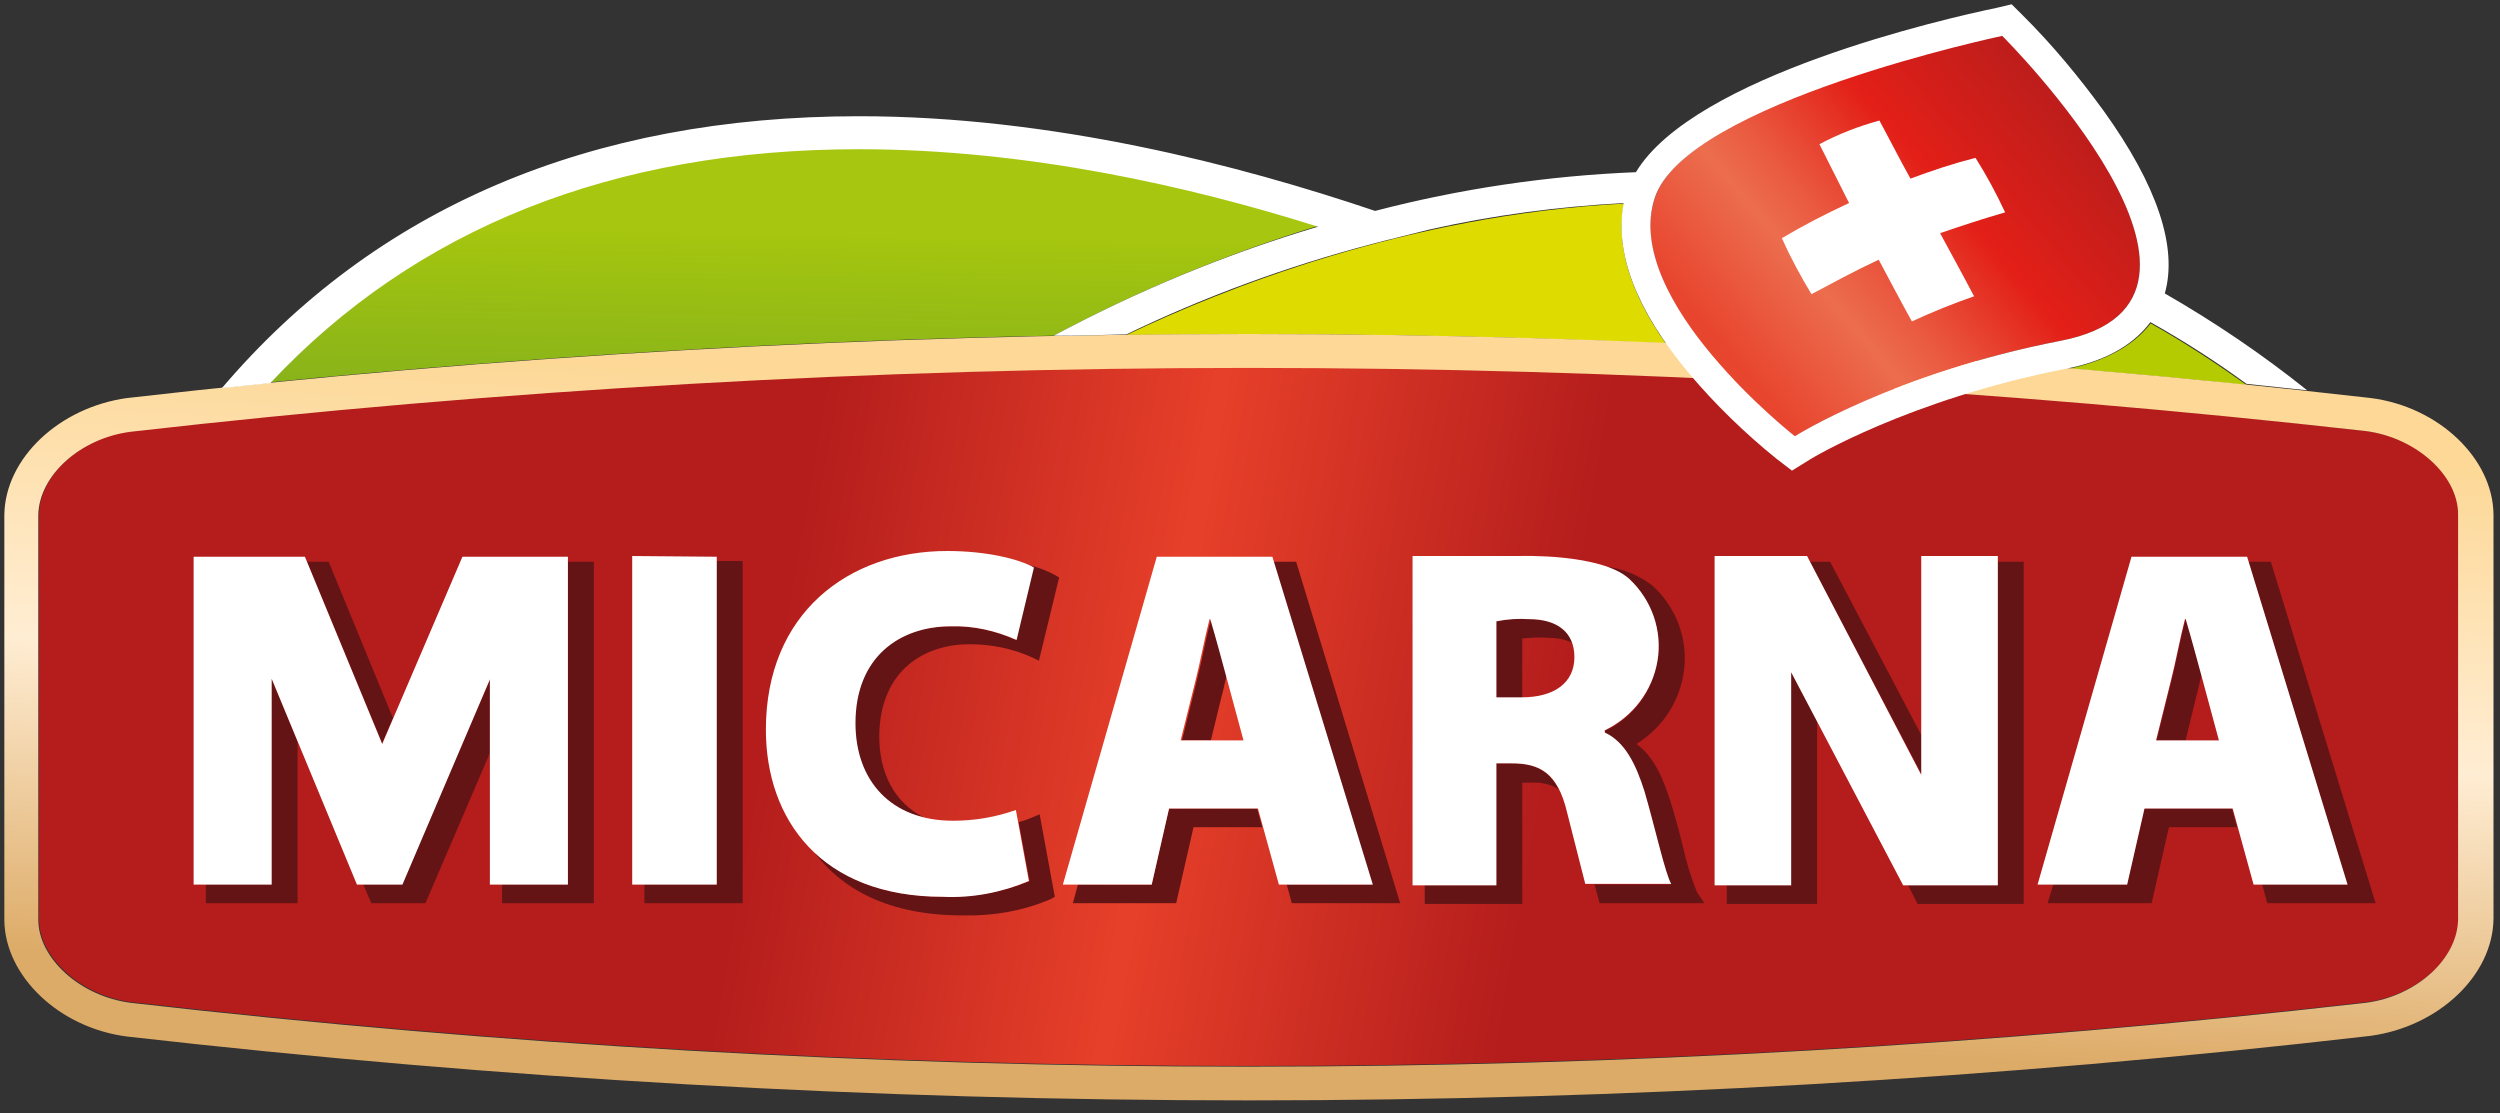
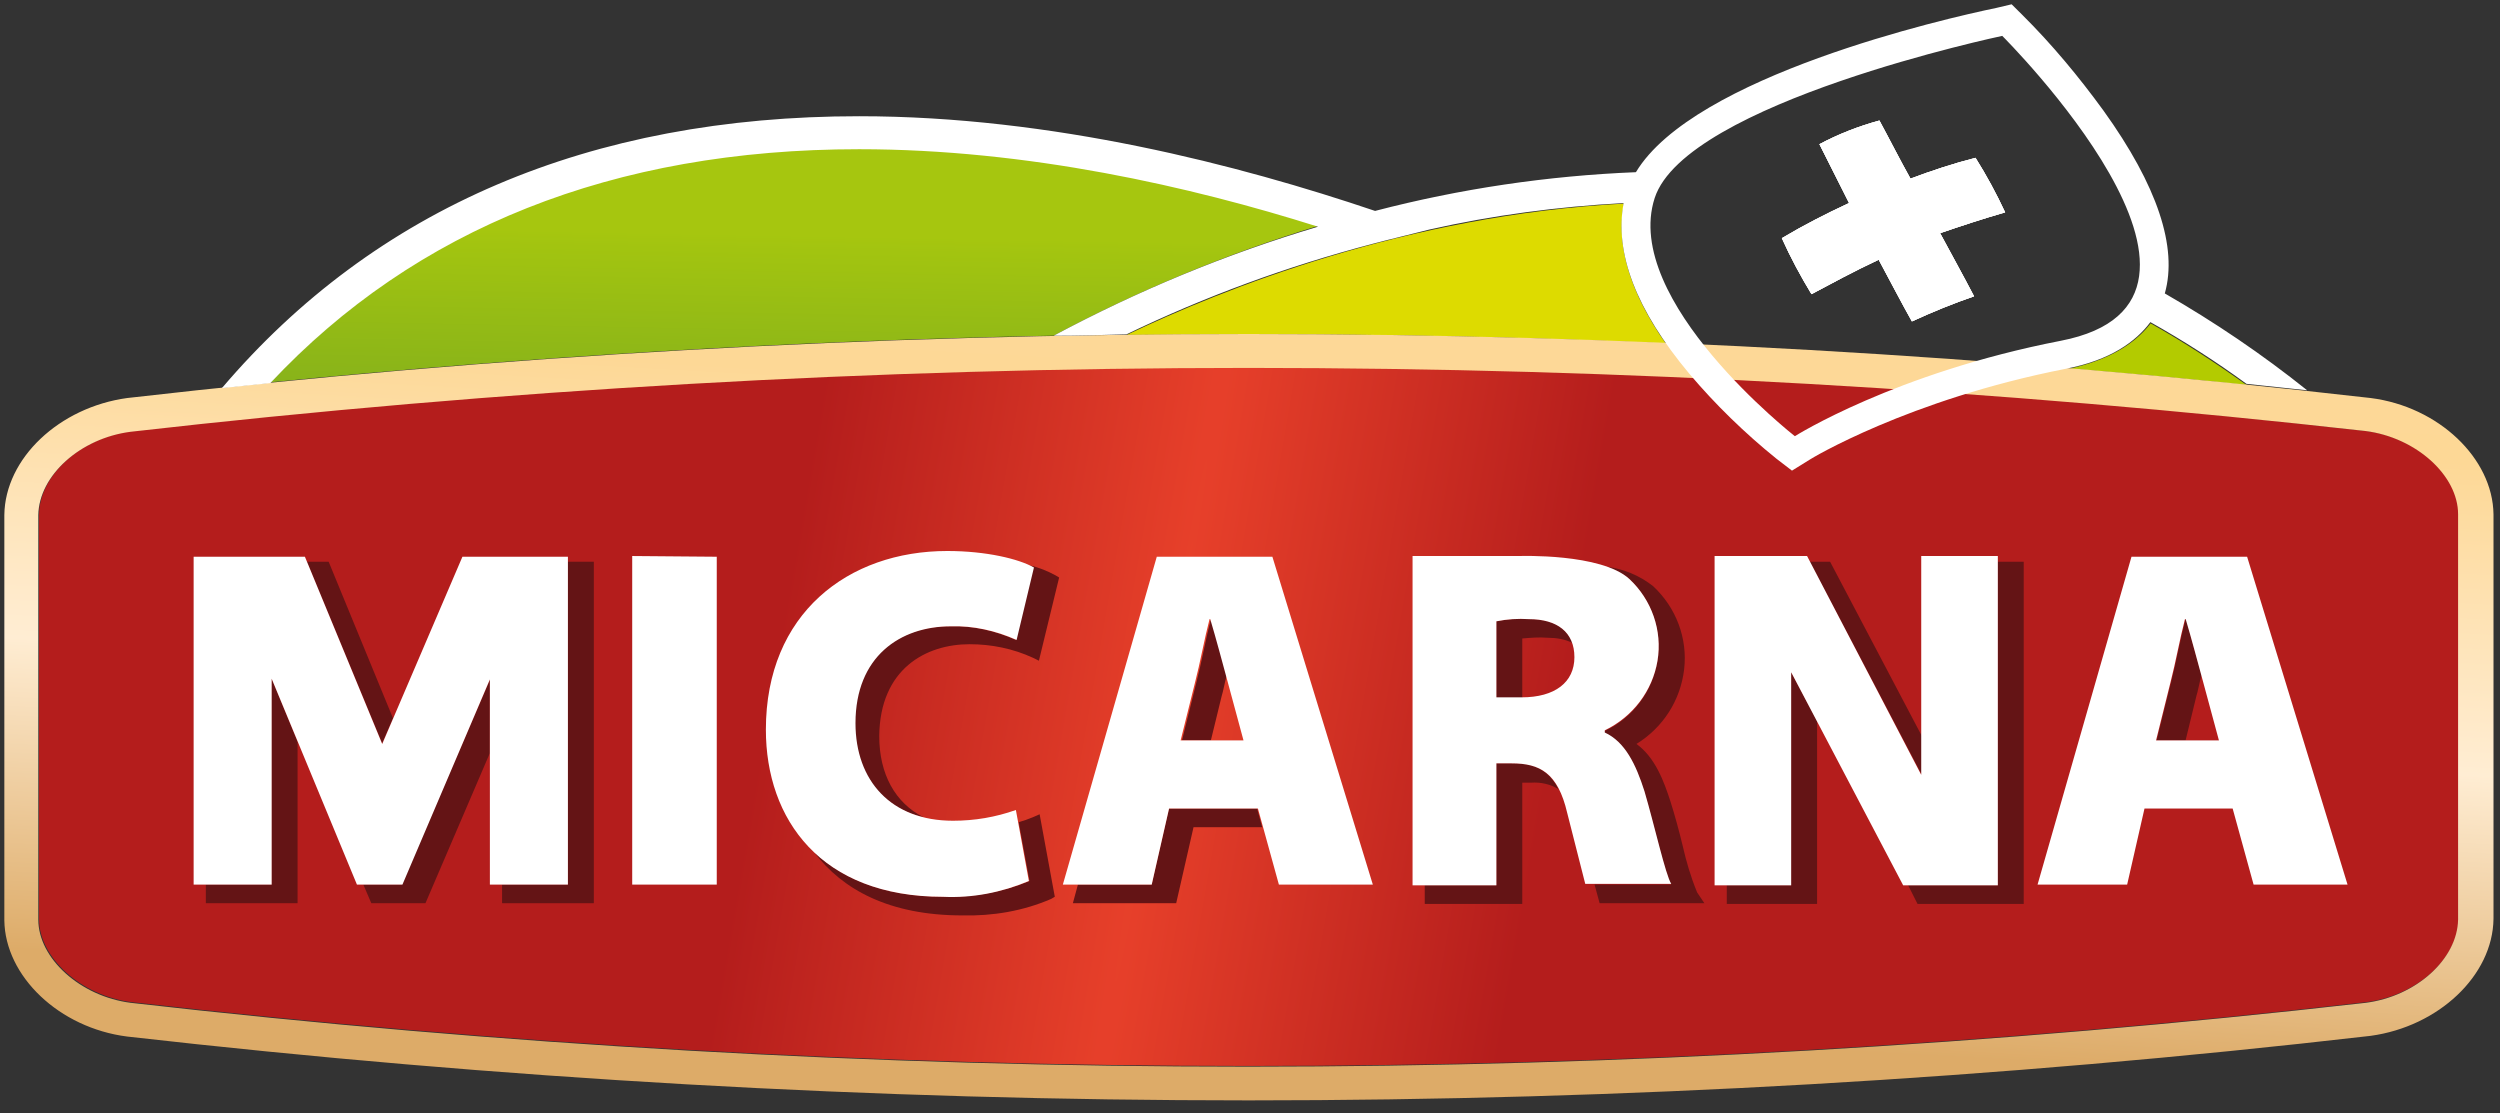
<svg xmlns="http://www.w3.org/2000/svg" width="128" height="57" viewBox="0 0 128 57">
  <rect x="0" y="0" width="128" height="57" fill="#333333" stroke="none" />
  <defs>
    <linearGradient id="a" x1="58.867%" x2="40.463%" y1="-41.941%" y2="183.803%">
      <stop stop-color="#A6C60F" offset="35%" />
      <stop stop-color="#A2C410" offset="38%" />
      <stop stop-color="#82AF1C" offset="71%" />
      <stop stop-color="#76A720" offset="88%" />
    </linearGradient>
    <linearGradient id="b" x1="-94.796%" x2="6.379%" y1="-570.934%" y2="-112.138%">
      <stop stop-color="#DDDB00" offset="24%" />
      <stop stop-color="#B3CB00" offset="79%" />
    </linearGradient>
    <linearGradient id="c" x1="187.215%" x2="297.184%" y1="3316.302%" y2="5896.11%">
      <stop stop-color="#DDDB00" offset="24%" />
      <stop stop-color="#B3CB00" offset="79%" />
    </linearGradient>
    <radialGradient id="d" cx="46.473%" r="55.749%" fx="46.473%" fy="50%" gradientTransform="matrix(.284 .181 -2.872 54.091 1.769 -26.63)">
      <stop stop-color="#E7402A" offset="0%" />
      <stop stop-color="#B41D1C" offset="100%" />
    </radialGradient>
    <linearGradient id="e" x1="32.912%" x2="67.073%" y1="145.72%" y2="-45.744%">
      <stop stop-color="#DDAB68" offset="0%" />
      <stop stop-color="#DDAB68" offset="30%" />
      <stop stop-color="#FFEDD3" offset="50%" />
      <stop stop-color="#FDD896" offset="70%" />
      <stop stop-color="#FCD79F" offset="100%" />
    </linearGradient>
    <linearGradient id="f" x1="11.948%" x2="82.968%" y1="70.018%" y2="32.709%">
      <stop stop-color="#E8452E" offset="0%" />
      <stop stop-color="#EC6D4E" offset="25%" />
      <stop stop-color="#EA5B41" offset="35%" />
      <stop stop-color="#E42B20" offset="55%" />
      <stop stop-color="#E31F18" offset="60%" />
      <stop stop-color="#B41D1C" offset="100%" />
    </linearGradient>
  </defs>
  <g fill="none">
    <g transform="translate(13.852 7.523)">
      <path fill="url(#a)" d="M53.642,4.041 C47.131,1.984 38.733,0.073 30.15,0.073 C17.535,0.073 7.436,4.114 0,12.048 C13.281,10.726 26.747,9.918 40.102,9.661 C44.43,7.347 48.943,5.473 53.642,4.041 L53.642,4.041 Z" />
      <path fill="url(#b)" d="M92.116,11.35 C95.149,11.607 98.146,11.865 101.179,12.195 C99.588,11.056 97.961,9.991 96.259,9.036 C95.556,9.955 94.298,10.873 92.116,11.35 Z" />
      <path fill="url(#c)" d="M69.29,2.902 C58.192,3.49 48.758,7.273 43.838,9.624 C45.91,9.624 48.018,9.587 50.09,9.587 C57.193,9.587 64.333,9.734 71.436,10.065 C69.586,7.42 68.883,5.032 69.29,2.902 Z" />
    </g>
    <g transform="translate(0 16.853)">
      <path fill="url(#d)" d="M125.891,30.194 L125.891,9.477 C125.891,7.493 123.746,5.547 121.156,5.216 C83.126,0.845 44.763,0.845 6.733,5.216 C4.143,5.547 2.035,7.457 1.998,9.477 L1.998,30.194 C1.998,32.178 4.143,34.125 6.733,34.455 C25.711,36.622 44.837,37.724 63.926,37.724 C83.052,37.724 102.141,36.622 121.156,34.455 C123.746,34.125 125.854,32.214 125.891,30.194 Z" />
      <path fill="url(#e)" d="M63.926,39.487 C44.726,39.487 25.563,38.386 6.511,36.218 C3.034,35.777 0.259,33.133 0.222,30.268 L0.222,9.514 C0.259,6.612 3.034,4.004 6.511,3.526 C44.652,-0.845 83.2,-0.845 121.378,3.526 C124.855,3.967 127.63,6.612 127.667,9.477 L127.667,30.194 C127.63,33.096 124.855,35.704 121.378,36.182 C102.289,38.386 83.126,39.487 63.926,39.487 L63.926,39.487 Z M63.926,1.984 C44.8,1.984 25.711,3.086 6.696,5.253 C4.106,5.583 1.998,7.493 1.961,9.514 L1.961,30.231 C1.961,32.214 4.106,34.161 6.696,34.492 C25.674,36.659 44.8,37.761 63.889,37.761 C83.015,37.761 102.104,36.659 121.119,34.492 C123.709,34.161 125.817,32.251 125.854,30.231 L125.854,9.477 C125.854,7.493 123.709,5.547 121.119,5.216 C102.141,3.086 83.052,1.984 63.926,1.984 L63.926,1.984 Z" />
    </g>
    <g transform="translate(11.028)">
      <path fill="#FFFFFF" d="M91.635,10.873 C91.191,9.918 90.673,8.963 90.118,8.081 C88.971,8.375 87.861,8.742 86.788,9.146 C86.234,8.155 85.716,7.126 85.198,6.171 C84.125,6.465 83.089,6.869 82.127,7.383 C82.497,8.118 83.052,9.22 83.644,10.395 C82.46,10.946 81.313,11.534 80.203,12.195 C80.647,13.187 81.165,14.142 81.72,15.06 C82.756,14.509 83.903,13.885 85.161,13.297 C85.753,14.399 86.345,15.538 86.862,16.456 C87.898,15.979 88.971,15.538 90.044,15.171 C89.489,14.105 88.897,13.04 88.305,11.938 C89.378,11.571 90.488,11.203 91.635,10.873 Z" />
      <path fill="#FFFFFF" d="M91.635,10.873 C91.191,9.918 90.673,8.963 90.118,8.081 C88.971,8.375 87.861,8.742 86.788,9.146 C86.234,8.155 85.716,7.126 85.198,6.171 C84.125,6.465 83.089,6.869 82.127,7.383 C82.497,8.118 83.052,9.22 83.644,10.395 C82.46,10.946 81.313,11.534 80.203,12.195 C80.647,13.187 81.165,14.142 81.72,15.06 C82.756,14.509 83.903,13.885 85.161,13.297 C85.753,14.399 86.345,15.538 86.862,16.456 C87.898,15.979 88.971,15.538 90.044,15.171 C89.489,14.105 88.897,13.04 88.305,11.938 C89.378,11.571 90.488,11.203 91.635,10.873 Z" />
-       <path fill="url(#f)" d="M73.692,10.138 C71.954,15.428 80.869,22.333 80.869,22.333 C80.869,22.333 86.012,19.101 94.483,17.448 C105.101,15.391 91.487,1.763 91.487,1.763 C91.487,1.763 75.283,5.216 73.692,10.138 Z" />
      <path fill="#FFFFFF" d="M91.635,10.873 C91.191,9.918 90.673,8.963 90.118,8.081 C88.971,8.375 87.861,8.742 86.788,9.146 C86.234,8.155 85.716,7.126 85.198,6.171 C84.125,6.465 83.089,6.869 82.127,7.383 C82.497,8.118 83.052,9.22 83.644,10.395 C82.46,10.946 81.313,11.534 80.203,12.195 C80.647,13.187 81.165,14.142 81.72,15.06 C82.756,14.509 83.903,13.885 85.161,13.297 C85.753,14.399 86.345,15.538 86.862,16.456 C87.898,15.979 88.971,15.538 90.044,15.171 C89.489,14.105 88.897,13.04 88.305,11.938 C89.378,11.571 90.488,11.203 91.635,10.873 Z" />
      <path fill="#FFFFFF" d="M99.81,15.024 C100.476,12.673 99.44,9.514 96.666,5.657 C95.408,3.93 94.039,2.277 92.523,0.771 L91.968,0.22 L91.191,0.404 C88.527,0.955 75.69,3.894 72.731,8.816 L72.731,8.816 C68.217,8.999 63.741,9.661 59.376,10.799 C52.421,8.448 42.839,5.951 32.962,5.951 C19.163,5.951 8.176,10.652 0.333,19.872 L2.812,19.615 C10.247,11.681 20.384,7.64 32.962,7.64 C41.582,7.64 49.942,9.55 56.453,11.607 C51.755,13.003 47.242,14.877 42.913,17.191 C44.171,17.191 45.392,17.154 46.65,17.117 C50.682,15.171 54.899,13.628 59.228,12.489 C60.19,12.232 61.151,12.012 62.15,11.754 C65.406,11.02 68.735,10.579 72.102,10.395 L72.102,10.395 C71.621,12.93 72.731,15.868 75.468,19.138 C76.8,20.717 78.317,22.186 79.908,23.472 L80.721,24.097 L81.609,23.546 C81.646,23.509 86.677,20.46 94.742,18.881 C97.036,18.44 98.331,17.485 99.071,16.493 L99.071,16.493 C100.772,17.448 102.437,18.513 103.991,19.652 C105.027,19.762 106.062,19.872 107.098,19.983 C104.805,18.146 102.363,16.493 99.81,15.024 Z M94.483,17.448 C85.975,19.101 80.869,22.333 80.869,22.333 C80.869,22.333 71.991,15.391 73.692,10.138 C75.283,5.253 91.487,1.837 91.487,1.837 C91.487,1.837 105.101,15.391 94.483,17.448 L94.483,17.448 Z" />
    </g>
    <g fill="#641415" transform="translate(10.39 28.723)">
-       <polygon points="99.403 12.673 98.516 16.566 94.742 16.566 94.446 17.521 99.773 17.521 100.661 13.628 104.139 13.628 103.88 12.673" />
      <path d="M102.067,6.906 C102.141,6.685 102.215,6.245 102.326,5.84 C102.067,4.922 101.771,3.857 101.549,2.975 L101.512,2.975 C101.253,3.967 101.031,5.216 100.772,6.208 L100.032,9.183 L101.512,9.183 L102.067,6.906 Z" />
-       <polygon points="111.242 17.521 105.877 .037 104.731 .037 109.799 16.566 105.434 16.566 105.692 17.521" />
      <polygon points="91.894 16.603 87.306 16.603 87.787 17.558 93.225 17.558 93.225 .037 91.894 .037" />
      <polygon points="88.009 8.963 83.311 .037 82.275 .037 88.009 10.946" />
      <polygon points="81.313 16.603 78.021 16.603 78.021 17.558 82.645 17.558 82.645 8.191 81.313 5.694" />
      <path d="M67.034 10.359L66.22 10.359 66.22 16.603 62.557 16.603 62.557 17.558 67.551 17.558 67.551 11.35 67.995 11.35C68.476 11.314 68.994 11.424 69.401 11.681 68.883 10.652 68.106 10.359 67.034 10.359zM67.551 3.967C67.995 3.93 68.402 3.894 68.846 3.93 69.29 3.93 69.734 4.004 70.104 4.188 69.808 3.379 69.031 2.975 67.884 2.975 67.329 2.939 66.775 2.975 66.22 3.086L66.22 7.016 67.551 7.016 67.551 3.967zM75.764 14.583C75.579 13.811 75.357 13.003 75.135 12.305 74.802 11.277 74.358 10.065 73.397 9.367 74.765 8.522 75.653 7.126 75.838 5.547 76.023 3.967 75.431 2.388 74.247 1.286 73.545.735 72.731.404 71.88.294 72.287.441 72.694.624 73.027.918 74.173 1.984 74.728 3.563 74.469 5.143 74.21 6.685 73.212 8.044 71.769 8.706L71.769 8.816C72.805 9.293 73.36 10.432 73.803 11.828 74.321 13.591 74.876 16.089 75.172 16.566L71.251 16.566 71.51 17.521 76.874 17.521 76.504 16.97C76.171 16.162 75.949 15.391 75.764 14.583z" />
      <polygon points="49.461 12.673 48.573 16.566 44.8 16.566 44.541 17.521 49.831 17.521 50.719 13.628 54.234 13.628 53.975 12.673" />
-       <polygon points="54.788 .037 59.857 16.566 55.491 16.566 55.75 17.521 61.299 17.521 55.972 .037" />
      <path d="M52.162 6.906C52.236 6.685 52.31 6.245 52.421 5.84 52.162 4.922 51.866 3.857 51.644 2.975L51.607 2.975C51.348 3.967 51.126 5.216 50.867 6.208L50.127 9.183 51.607 9.183 52.162 6.906zM39.251 4.261C40.361 4.261 41.471 4.481 42.506 4.959L42.802 5.106 43.838.845 43.653.735C43.246.514 42.802.331 42.321.22L42.506.331 41.618 4.041C40.546 3.563 39.399 3.306 38.252 3.343 35.662 3.343 33.369 4.885 33.369 8.302 33.369 10.763 34.627 12.599 36.883 13.114 35.44 12.379 34.627 10.91 34.627 8.963 34.664 5.51 37.031 4.261 39.251 4.261zM37.882 17.191C34.96 17.191 32.777 16.309 31.297 14.913 32.74 16.824 35.145 18.146 38.881 18.146 40.435 18.183 41.988 17.925 43.431 17.301L43.616 17.191 42.839 12.967 42.506 13.114C42.247 13.224 42.025 13.297 41.766 13.371L42.321 16.383C40.916 16.97 39.399 17.228 37.882 17.191z" />
-       <polygon points="26.303 16.566 22.603 16.566 22.603 17.521 27.635 17.521 27.635 0 26.303 0" />
      <polygon points="18.682 16.566 15.316 16.566 15.316 17.521 20.014 17.521 20.014 .037 18.682 .037" />
      <polygon points="10.173 16.566 8.213 16.566 8.62 17.521 11.394 17.521 14.687 9.844 14.687 6.098" />
      <polygon points="9.729 8.044 6.437 .037 5.327 .037 9.175 9.33" />
      <polygon points="3.514 16.566 .148 16.566 .148 17.521 4.846 17.521 4.846 9.257 3.514 6.024" />
    </g>
    <g fill="#FFFFFF" transform="translate(9.618 27.917)">
      <path d="M100.18,13.481 L99.292,17.374 L94.705,17.374 L99.514,0.588 L105.434,0.588 L110.576,17.374 L105.766,17.374 L104.694,13.481 L100.18,13.481 Z M103.991,9.991 L103.177,6.979 C102.918,6.024 102.585,4.775 102.289,3.783 L102.252,3.783 C101.993,4.775 101.771,6.024 101.512,7.016 L100.772,9.991 L103.991,9.991 Z" />
      <polygon points="87.824 17.411 82.09 6.502 82.09 17.411 78.169 17.411 78.169 .551 82.904 .551 88.749 11.754 88.749 .551 92.671 .551 92.671 17.411" />
      <path d="M68.18.551C68.18.551 72.361.404 73.803 1.726 74.95 2.792 75.505 4.371 75.246 5.914 74.987 7.457 73.988 8.779 72.546 9.477L72.546 9.587C73.582 10.065 74.136 11.203 74.58 12.599 75.098 14.362 75.653 16.86 75.949 17.338L71.547 17.338 70.622 13.701C70.141 11.644 69.216 11.167 67.773 11.167L66.997 11.167 66.997 17.411 62.705 17.411 62.705.551 68.18.551zM66.997 7.787L68.291 7.787C69.993 7.787 70.992 7.016 70.992 5.73 70.992 4.445 70.104 3.783 68.661 3.783 68.106 3.747 67.551 3.783 66.997 3.894L66.997 7.787zM50.238 13.481L49.35 17.374 44.8 17.374 49.609.588 55.528.588 60.671 17.374 55.861 17.374 54.788 13.481 50.238 13.481zM54.049 9.991L53.235 6.979C52.976 6.024 52.643 4.775 52.347 3.783L52.31 3.783C52.051 4.775 51.829 6.024 51.57 7.016L50.83 9.991 54.049 9.991zM43.061 17.191C41.655 17.779 40.176 18.072 38.659 17.999 32.407 17.999 29.595 14.032 29.595 9.44 29.595 3.49 33.813.294 38.881.294 40.879.294 42.543.698 43.32 1.139L42.432 4.849C41.36 4.371 40.213 4.114 39.066 4.151 36.476 4.151 34.183 5.694 34.183 9.11 34.183 12.048 35.995 14.105 39.177 14.105 40.287 14.105 41.36 13.922 42.395 13.554L43.061 17.191z" />
      <polygon points="27.08 .588 27.08 17.374 22.751 17.374 22.751 .551" />
      <polygon points="19.459 17.374 15.464 17.374 15.464 6.869 10.987 17.374 8.657 17.374 4.291 6.832 4.291 17.374 .296 17.374 .296 .588 5.993 .588 9.951 10.175 14.058 .588 19.459 .588" />
    </g>
  </g>
</svg>